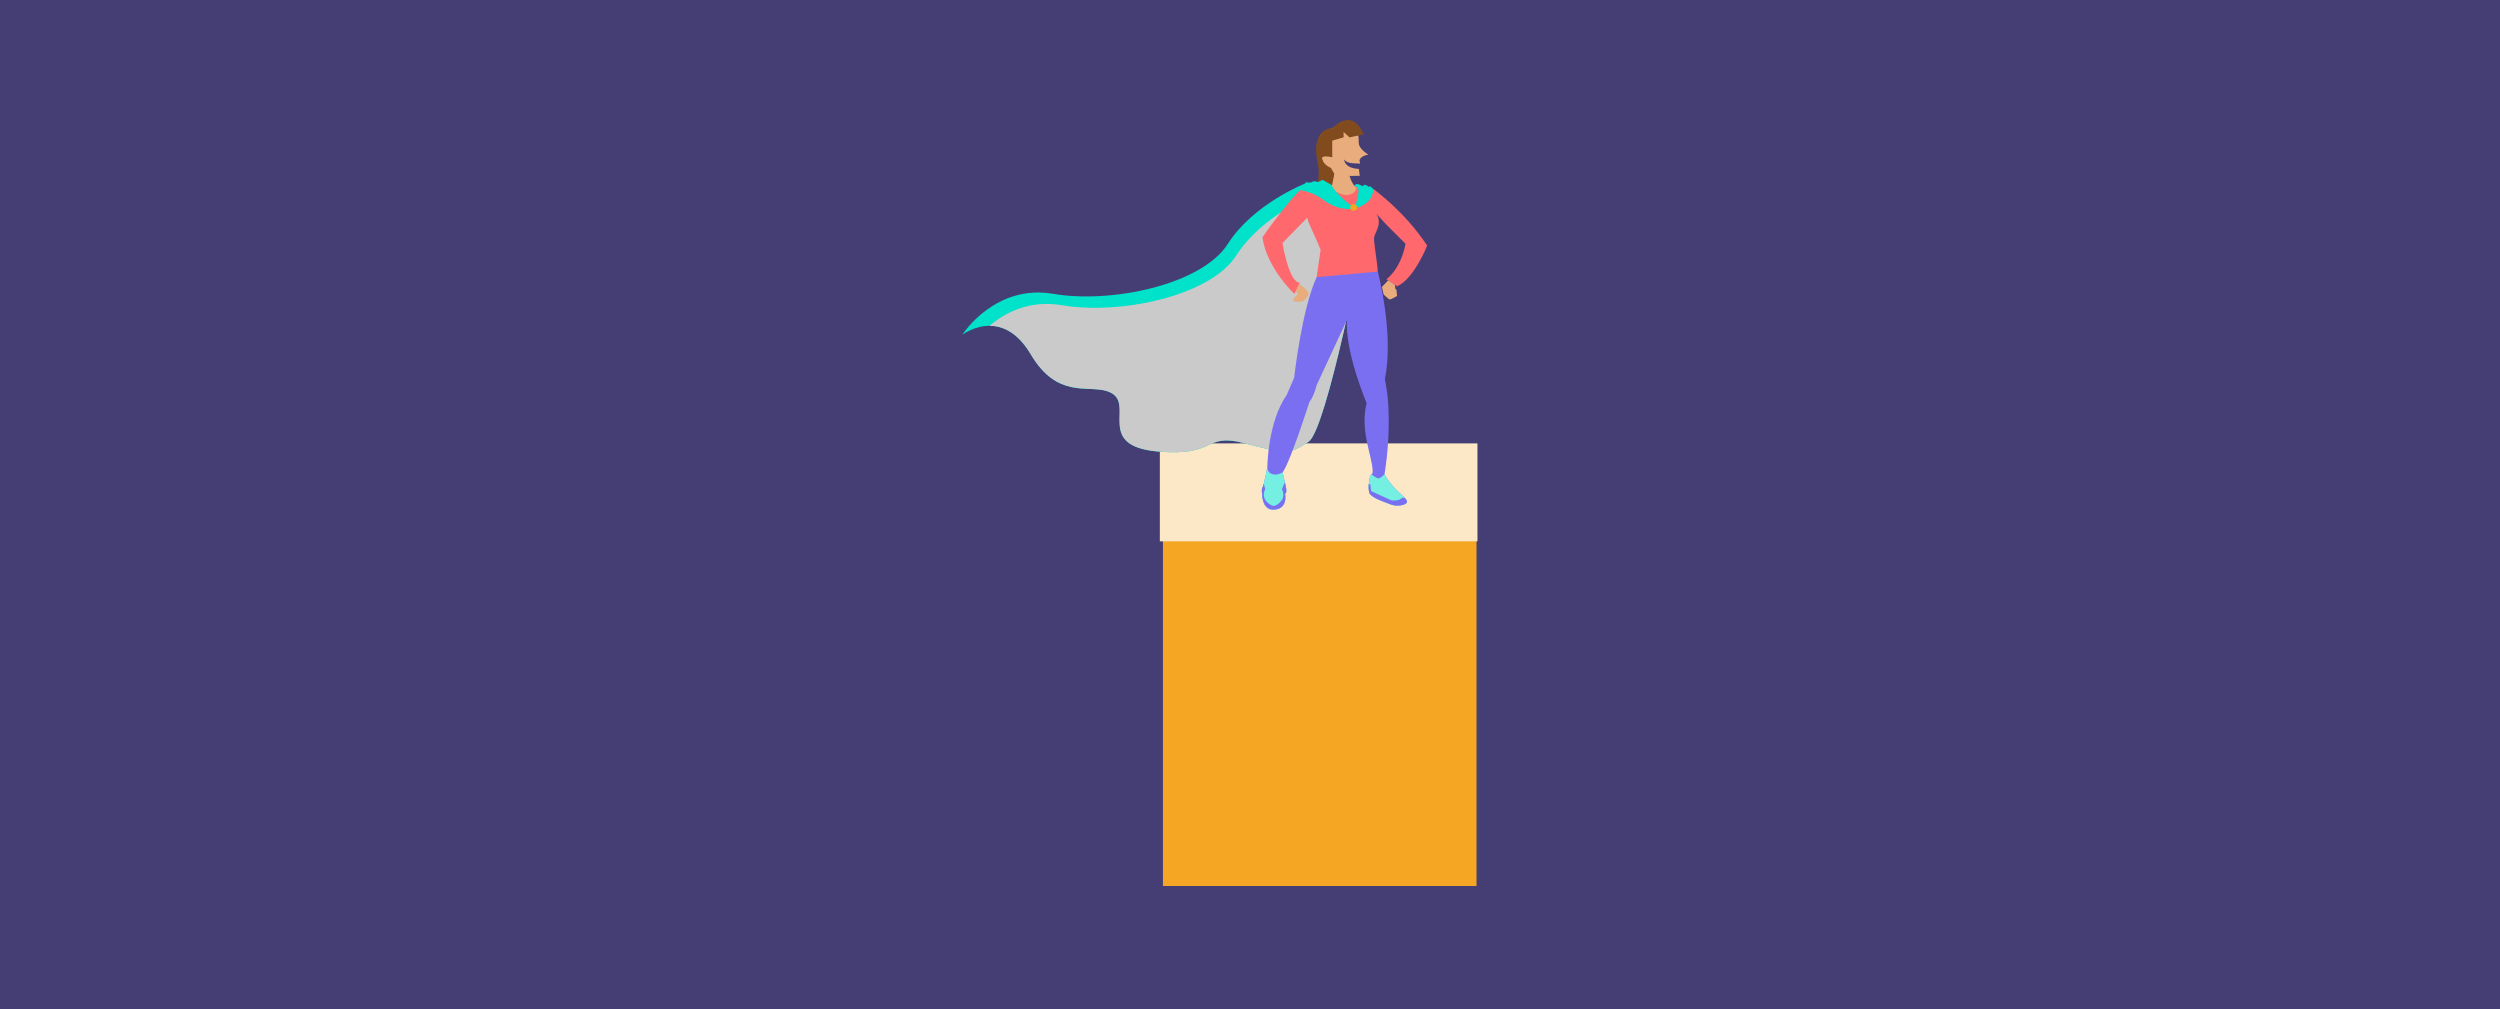
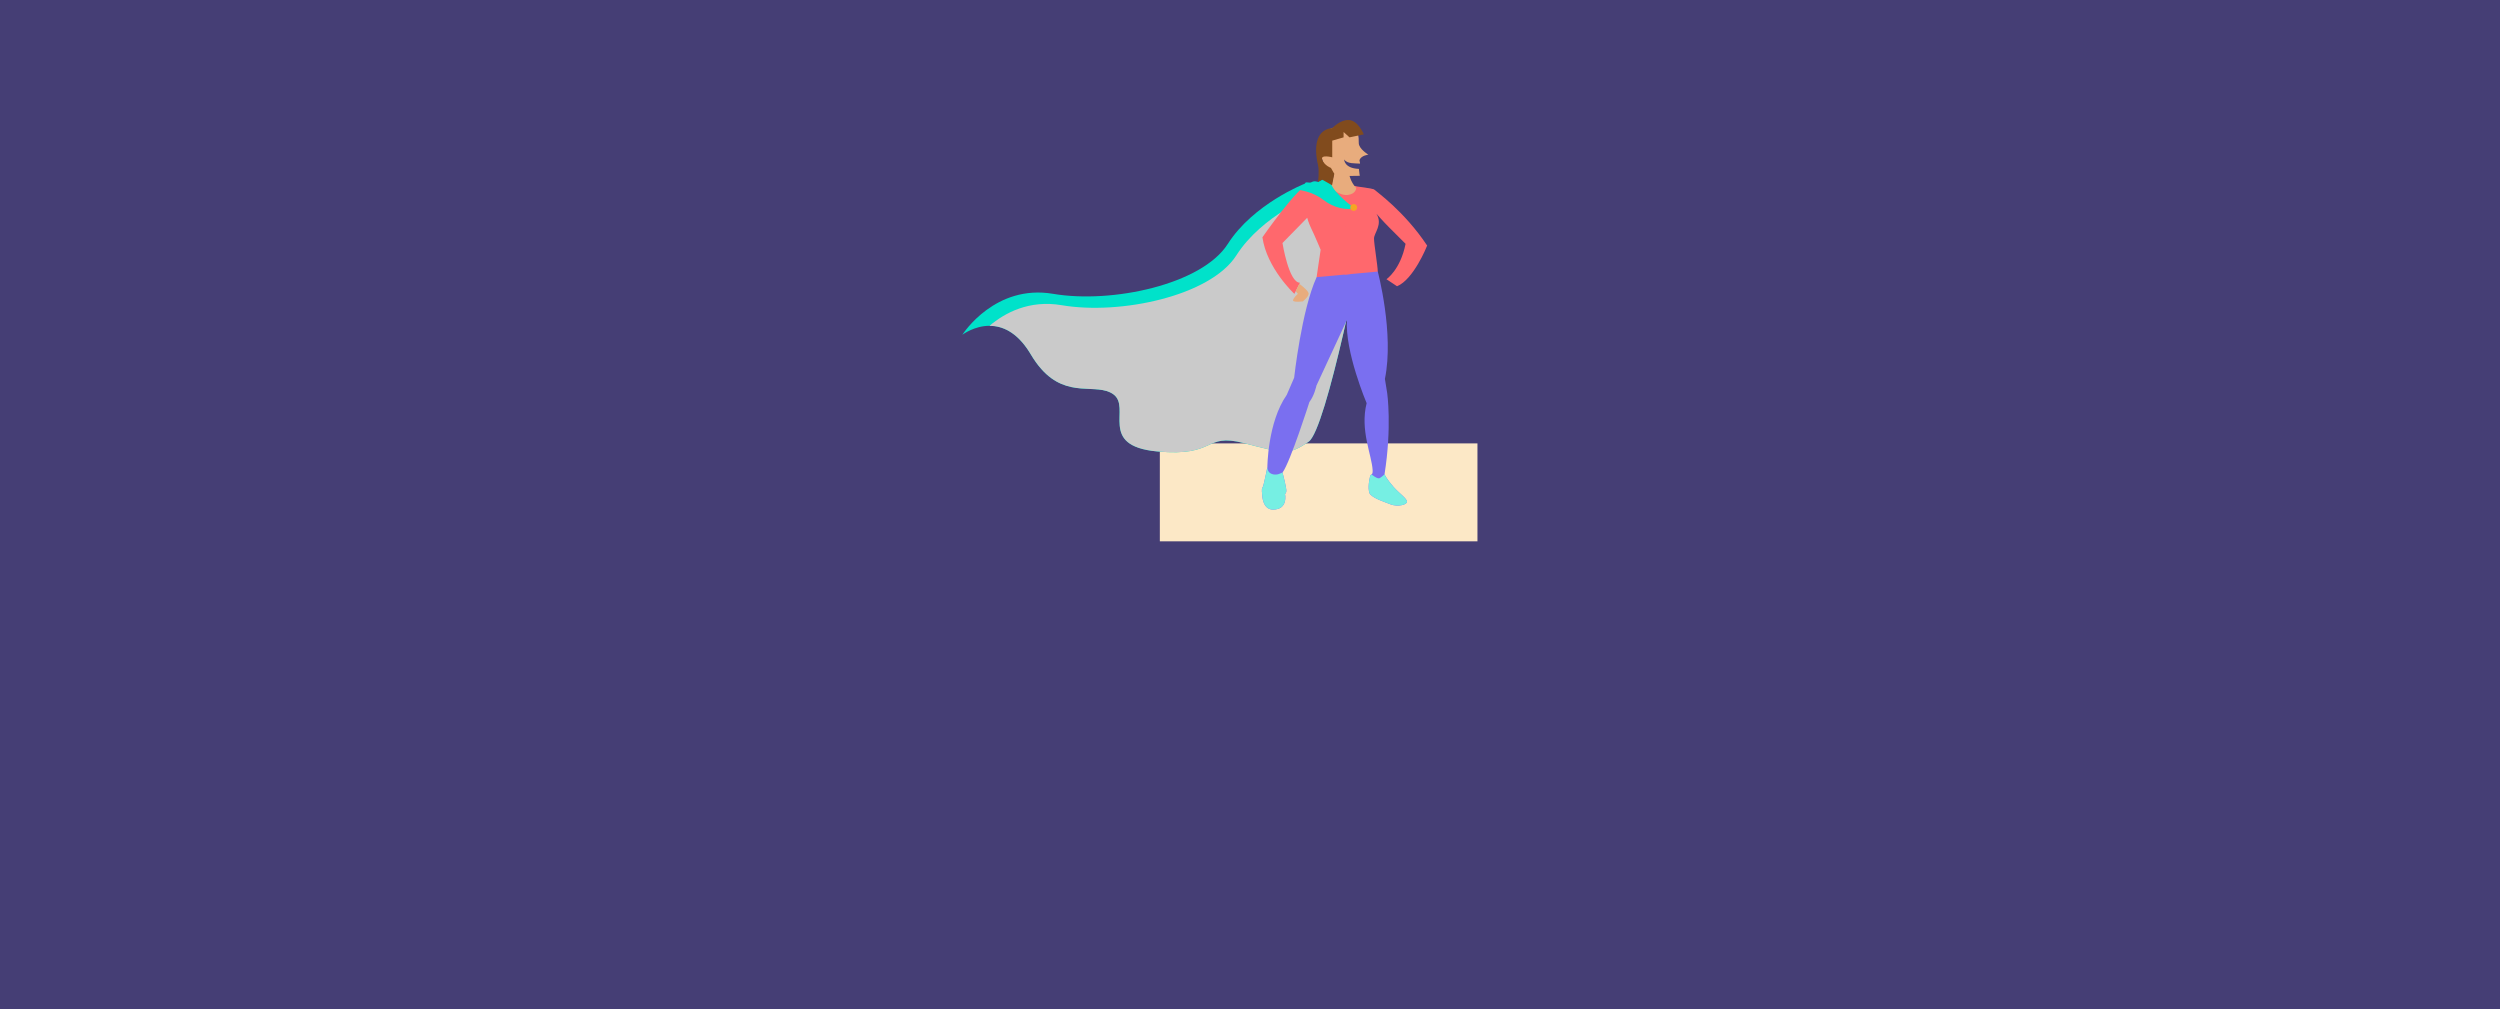
<svg xmlns="http://www.w3.org/2000/svg" viewBox="0 0 1090 440">
  <defs>
    <style>
      .cls-1 {
        fill: #cacaca;
        mix-blend-mode: multiply;
      }

      .cls-1, .cls-2, .cls-3, .cls-4, .cls-5, .cls-6, .cls-7, .cls-8, .cls-9, .cls-10 {
        stroke-width: 0px;
      }

      .cls-11 {
        isolation: isolate;
      }

      .cls-2 {
        fill: #7a6ff0;
      }

      .cls-3 {
        fill: #76efe3;
      }

      .cls-4 {
        fill: #814b1d;
      }

      .cls-5 {
        fill: #453e75;
      }

      .cls-6 {
        fill: #fce8c6;
      }

      .cls-7 {
        fill: #ff686d;
      }

      .cls-8 {
        fill: #f5a623;
      }

      .cls-9 {
        fill: #e8ac7d;
      }

      .cls-10 {
        fill: #00e2ca;
      }
    </style>
  </defs>
  <g class="cls-11">
    <g id="Capa_1" data-name="Capa 1">
      <rect class="cls-5" width="1090" height="440" />
      <g>
-         <rect class="cls-8" x="507.04" y="208.39" width="136.72" height="177.91" />
        <rect class="cls-6" x="505.69" y="193.32" width="138.48" height="42.7" />
        <g>
          <path class="cls-10" d="m598.77,82.46s-.31,1.67-.87,4.59c-3.86,20.18-19.58,100.2-27.33,105.52-8.87,6.09-10.62,5.18-28.28.61-17.66-4.57-11.57,6.09-37.76,3.65-26.18-2.43-10.96-19.18-19.18-24.97-7.26-5.11-19.73,2.11-31.34-10.97-1.55-1.74-3.09-3.85-4.59-6.39-.19-.32-.38-.64-.58-.95-5.65-8.99-12.04-11.5-17.41-11.5h-.02c-6.54,0-11.56,3.72-11.83,3.92.39-.62,14.36-22.16,39.58-17.86,25.58,4.36,64.86-4.06,76.13-21.72,11.27-17.66,33.67-26.33,33.67-26.33l29.81,2.4Z" />
          <path class="cls-1" d="m597.9,87.05c-3.86,20.18-19.58,100.2-27.33,105.52-8.87,6.09-10.62,5.18-28.28.61-17.66-4.57-11.57,6.09-37.76,3.65-26.18-2.43-10.96-19.18-19.18-24.97-7.26-5.11-19.73,2.11-31.34-10.97-1.55-1.74-3.09-3.85-4.59-6.39-.19-.32-.38-.64-.58-.95-5.65-8.99-12.04-11.5-17.41-11.5h-.01c6.65-5.62,17.29-11.4,31.49-8.98,25.58,4.36,64.86-4.06,76.13-21.72,11.26-17.66,33.67-26.32,33.67-26.32l25.19,2.02Z" />
          <path class="cls-7" d="m612.82,106.3s-4.85-4.85-7.27-7.27-5.41-5.82-5.41-5.82c2.85,4.69-1.07,8.36-1.07,10.78s1.63,12,1.63,14.43-7.27,7.27-14.54,7.27-12.12-4.85-12.12-4.85l1.76-11.96s-2.73-6.52-3.99-9.05-1.87-4.88-1.87-4.88l-10.78,11.01s2.76,17.31,7.61,17.31l-2.42,4.85s-12.06-11.21-13.93-24.68c0,0,15.52-22.31,20.3-23.33,4.78-1.02,27.63,1.71,28.49,2.56s13.09,9.42,23.03,24.39c-.17.51-5.97,14.84-13.13,17.74l-4.61-3.07s6.07-4.05,8.33-15.42Z" />
          <path class="cls-2" d="m550.31,215.65s0,6.53,4.72,6.53c6.78,0,5.23-6.92,5.23-6.92,0,0,.41.12.58-1.07.17-1.2-1.65-8.18-1.65-8.18,3.41-4.6,11.71-30.74,11.71-30.74,2.22-2.9,3.07-7.16,3.07-7.16l13.3-28.66c-.95,13.9,8.58,36.33,8.58,36.33-2.97,11.74,2.27,22.61,2.62,29.26.06,1.27-.18,1.58-.46,1.8-.24.17-.5.29-.65.83-.61,2.22-1.09,6.71.12,7.94,1.87,1.87,5.76,3.09,8.83,4.29,3.07,1.19,7.23.19,7.14-1.17-.1-1.48-3.22-3.43-5.97-6.55-3.04-3.46-3.83-5.39-3.83-5.39,3.28-20.56,1.17-35.37,1.17-35.37l-1-6.22c4.09-19.79-3.11-46.8-3.11-46.8l-26.66,2.43c-6.56,14.31-9.8,43.86-9.8,43.86l-3.24,7.5c-8.36,11.94-8.44,31.48-8.44,31.48,0,0-1.63,8.44-2.14,8.95-.51.51-.11,3.01-.11,3.01Z" />
          <path class="cls-7" d="m591.32,81.23s1.48,8.01.84,14.88-3.54,21.43-3.13,23.37l-2.7.25s.21-20.1.17-23.61c-.05-3.52-7.06-16.24-7.06-16.24l11.88,1.36Z" />
          <path class="cls-3" d="m550.31,215.65s0,6.53,4.72,6.53c6.78,0,5.23-6.92,5.23-6.92,0,0,.41.12.58-1.07.08-.54-.25-2.25-.63-3.98-.47-2.09-1.02-4.2-1.02-4.2,0,0-1.09.49-1.66.68-1.54.52-4.86.39-4.96-3.01,0,0-.88,4.58-1.56,7.2-.24.93-.46,1.62-.59,1.76-.51.51-.11,3.01-.11,3.01Z" />
          <path class="cls-3" d="m597.48,215.62c1.87,1.87,5.76,3.09,8.83,4.29,3.07,1.19,7.23.19,7.14-1.17-.03-.5-.41-1.06-1.02-1.71-1.17-1.24-3.14-2.79-4.95-4.85-3.04-3.46-3.83-5.39-3.83-5.39,0,0-1.17,1.17-2.14,1.69-.97.52-3.5-1.63-3.5-1.63-.24.17-.5.29-.65.83-.24.88-.46,2.13-.57,3.38-.15,1.9-.03,3.82.7,4.56Z" />
-           <path class="cls-2" d="m597.48,215.62c1.87,1.87,5.76,3.09,8.83,4.29,3.07,1.19,7.23.19,7.14-1.17-.03-.5-.41-1.06-1.02-1.71-.68-.03-1.33.07-1.66.43-.88.97-4.04.73-4.04.73l-8.95-4.09-.3-2.87-.7-.17c-.15,1.9-.03,3.82.7,4.56Z" />
-           <path class="cls-2" d="m550.31,215.65s0,6.53,4.72,6.53c6.78,0,5.23-6.92,5.23-6.92,0,0,.41.12.58-1.07.08-.54-.25-2.25-.63-3.98l-1.27,3s1.37,2.82,0,4.72c-1.36,1.89-2.82,2.68-3.8,2.63-.97-.05-5.84-2.77-3.5-7.25l-.63-2.43c-.24.93-.46,1.62-.59,1.76-.51.51-.11,3.01-.11,3.01Z" />
          <path class="cls-9" d="m566.53,123.77s4.13,2.98,4.05,4.34-2.54,3.3-2.54,3.3c0,0-4.28.54-4.28-.44s2.09-2.86,2.09-2.86l-.91-1.17,1.59-3.17Z" />
-           <path class="cls-9" d="m605.24,122.21l-2.73,2.93.77,3.29s2.24,2.15,2.72,2.15,3.11-1.52,3.11-1.52l-.26-2.66-.49-.55-.19-1.67-2.95-1.97Z" />
          <path class="cls-9" d="m580.29,81.84s3.71,3.6,7.37,3.15,3.66-3.09,3.66-3.09c0,0-3.16-2.75-3.44-8.48l-5.67-.22-1.93,8.65Z" />
          <path class="cls-9" d="m592.96,71.34c-2.26-.2-5.47.21-6.92-1.82,0,0-.03,3.87,6.44,4.12.13,1.61.39,3.01.39,3.01l-5.3.08c-13.39.06-11.99-11.57-10.74-16.86s10.51-5.16,10.51-5.16c5.4.96,5.04,5.13,5.08,7.68.04,2.57,4.2,5.04,4.2,5.04,0,0-3.09.31-3.86,2.31-.13.36.26,1.08.22,1.6Z" />
          <path class="cls-10" d="m590.67,90.92s-9.21-6.72-10.37-10.95c0,0-3.01-2.04-3.79-1.65s-1.85,1.02-1.85,1.02c0,0-1.52-.66-2.73.05s-2.64-.53-2.97.68-2.63,2.77-2.63,2.77c0,0,5.79.54,10.61,4.28s10.07,4.48,13.72,3.8Z" />
-           <path class="cls-10" d="m590.45,80.91s1.87.62,1.87,2.37-1.66,7.64-1.66,7.64c0,0,7.98-1.73,8.1-8.46,0,0-1.14-1.33-1.58-1.18l-.44.15s-1.12-.92-1.65-.88-.92.63-.92.63c0,0-1.85-.97-2.43-.97s-1.29.7-1.29.7Z" />
          <circle class="cls-8" cx="590.2" cy="90.46" r="1.48" />
          <path class="cls-4" d="m594.61,58.59l-6.22,1.3-2.59-2.34v2.34s-4.94,1.43-4.94,1.43v7.27s-5.4-1.42-4.35,1.13,3.77,3.48,3.77,3.48l1.47,2.58-.98,5-4.28-2.46-1.85,1.02s.67-4.42,0-7.39-3.22-15.14,6.3-16.13c0,0,3.48-3.85,7.41-3.46s6.25,6.23,6.25,6.23Z" />
        </g>
      </g>
    </g>
  </g>
</svg>